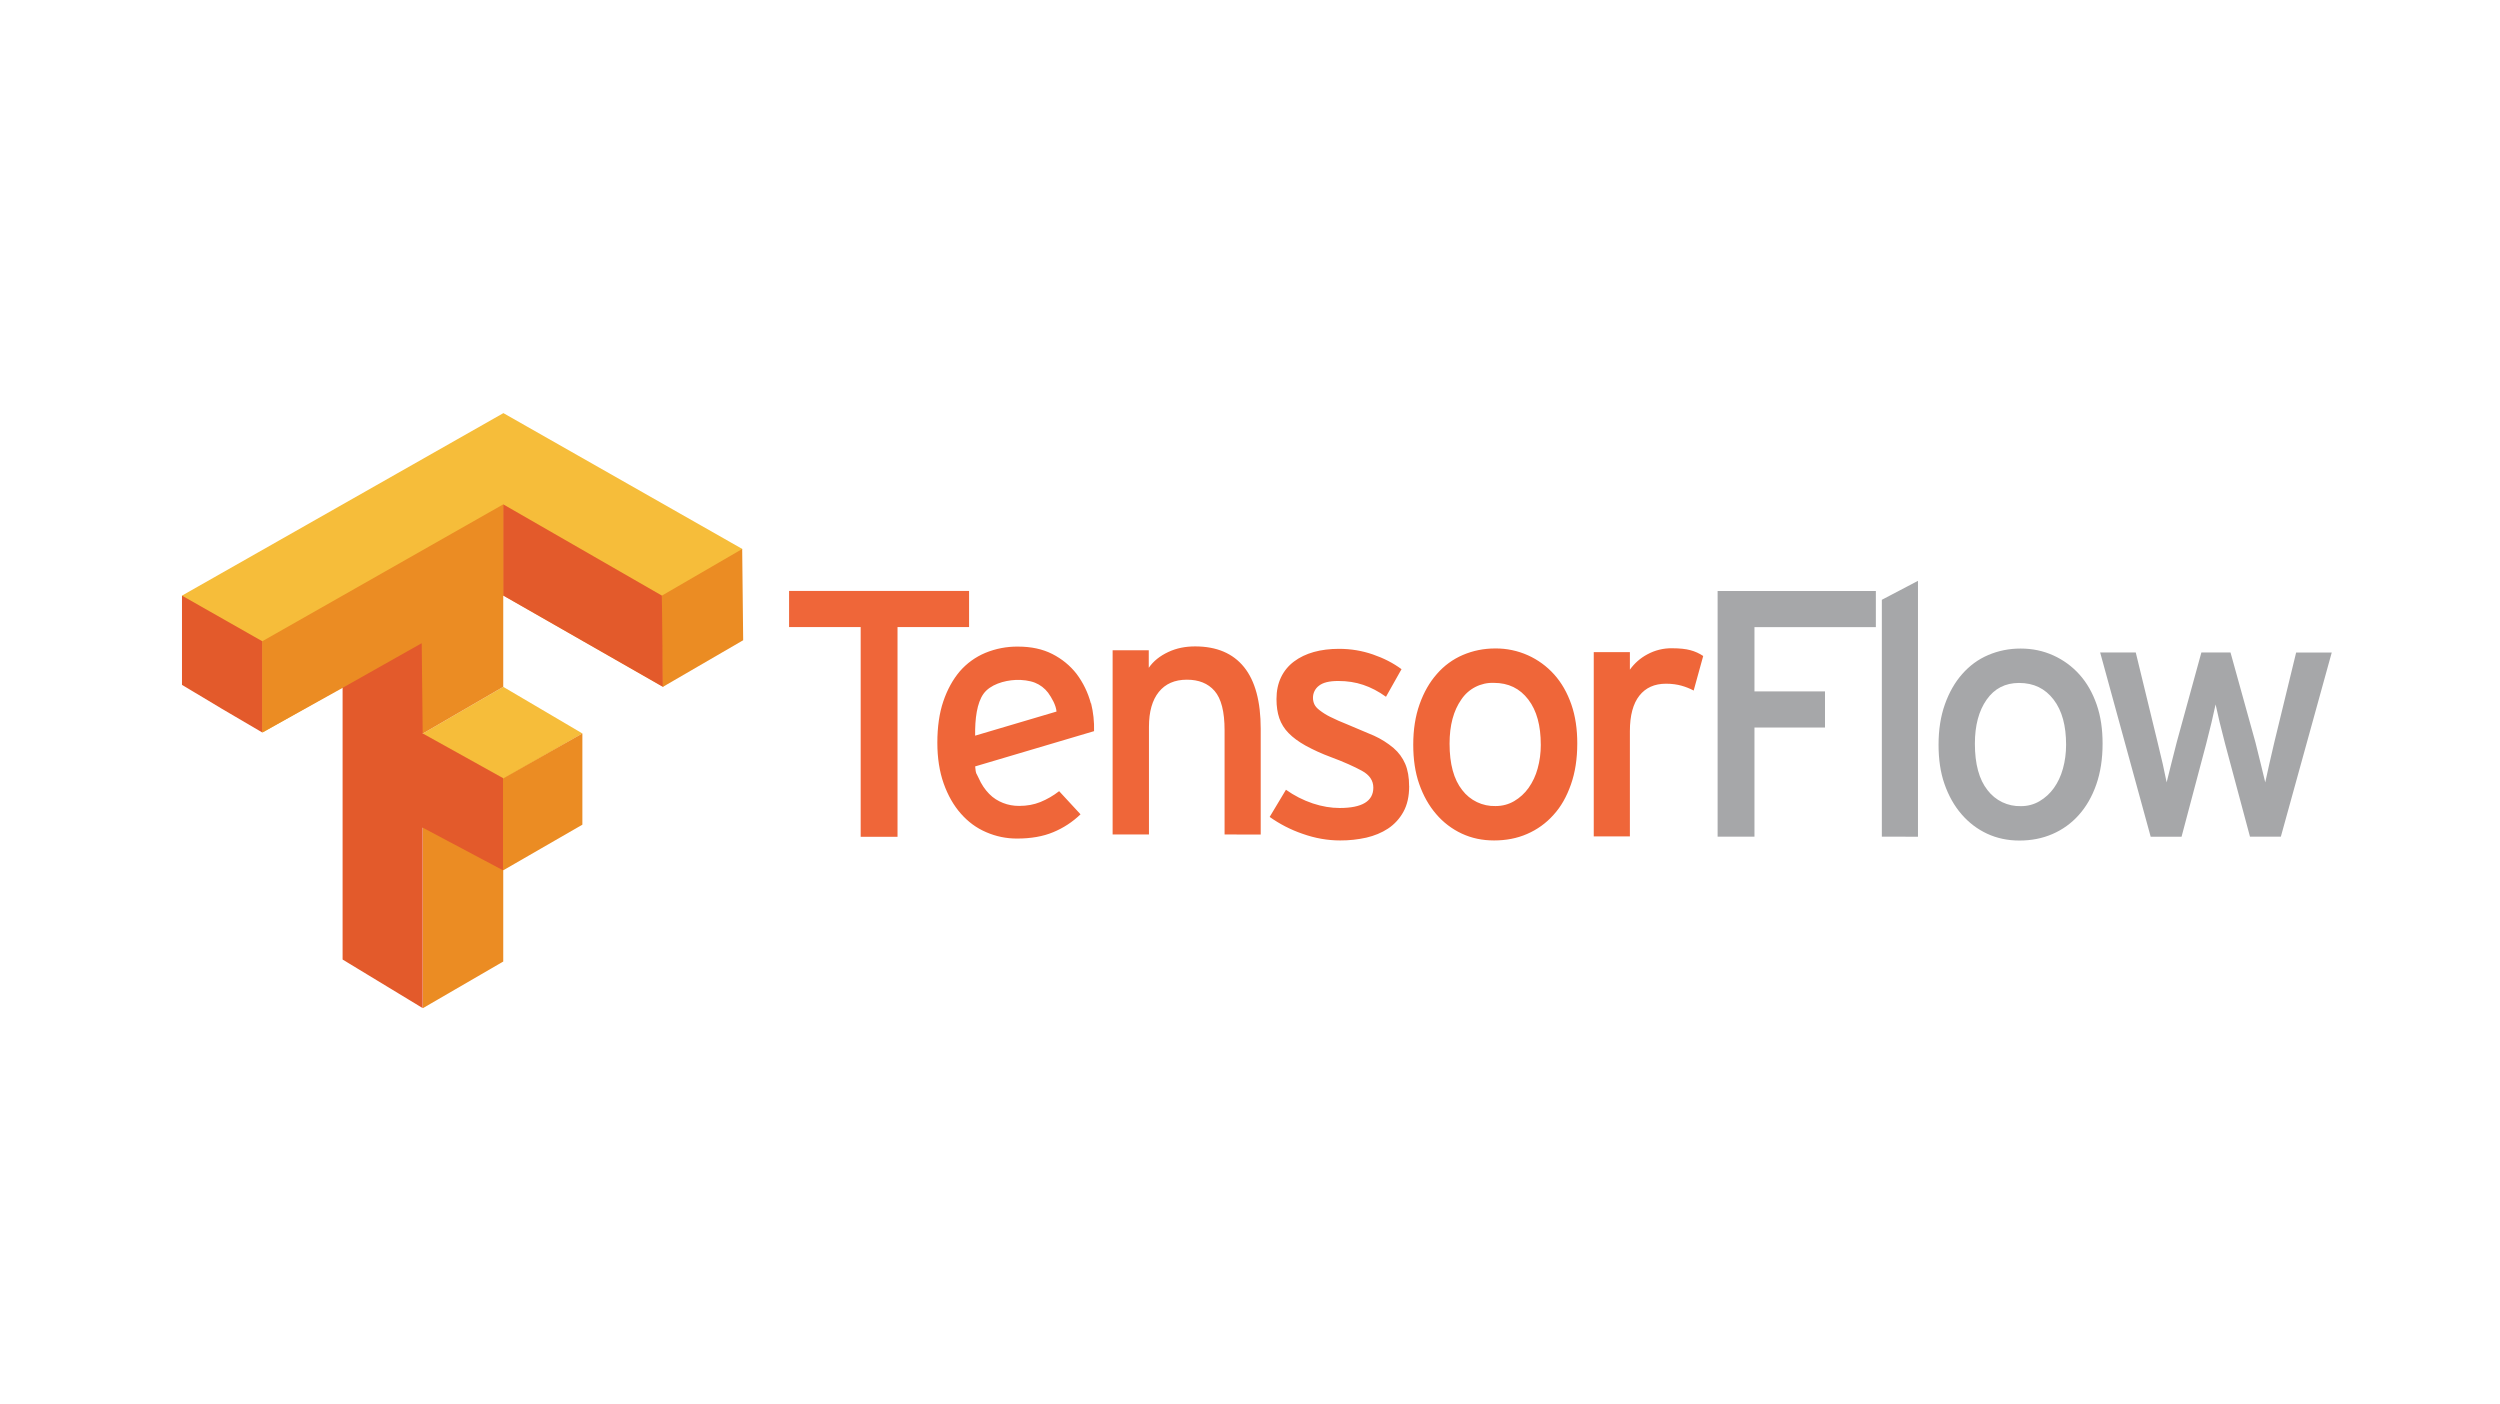
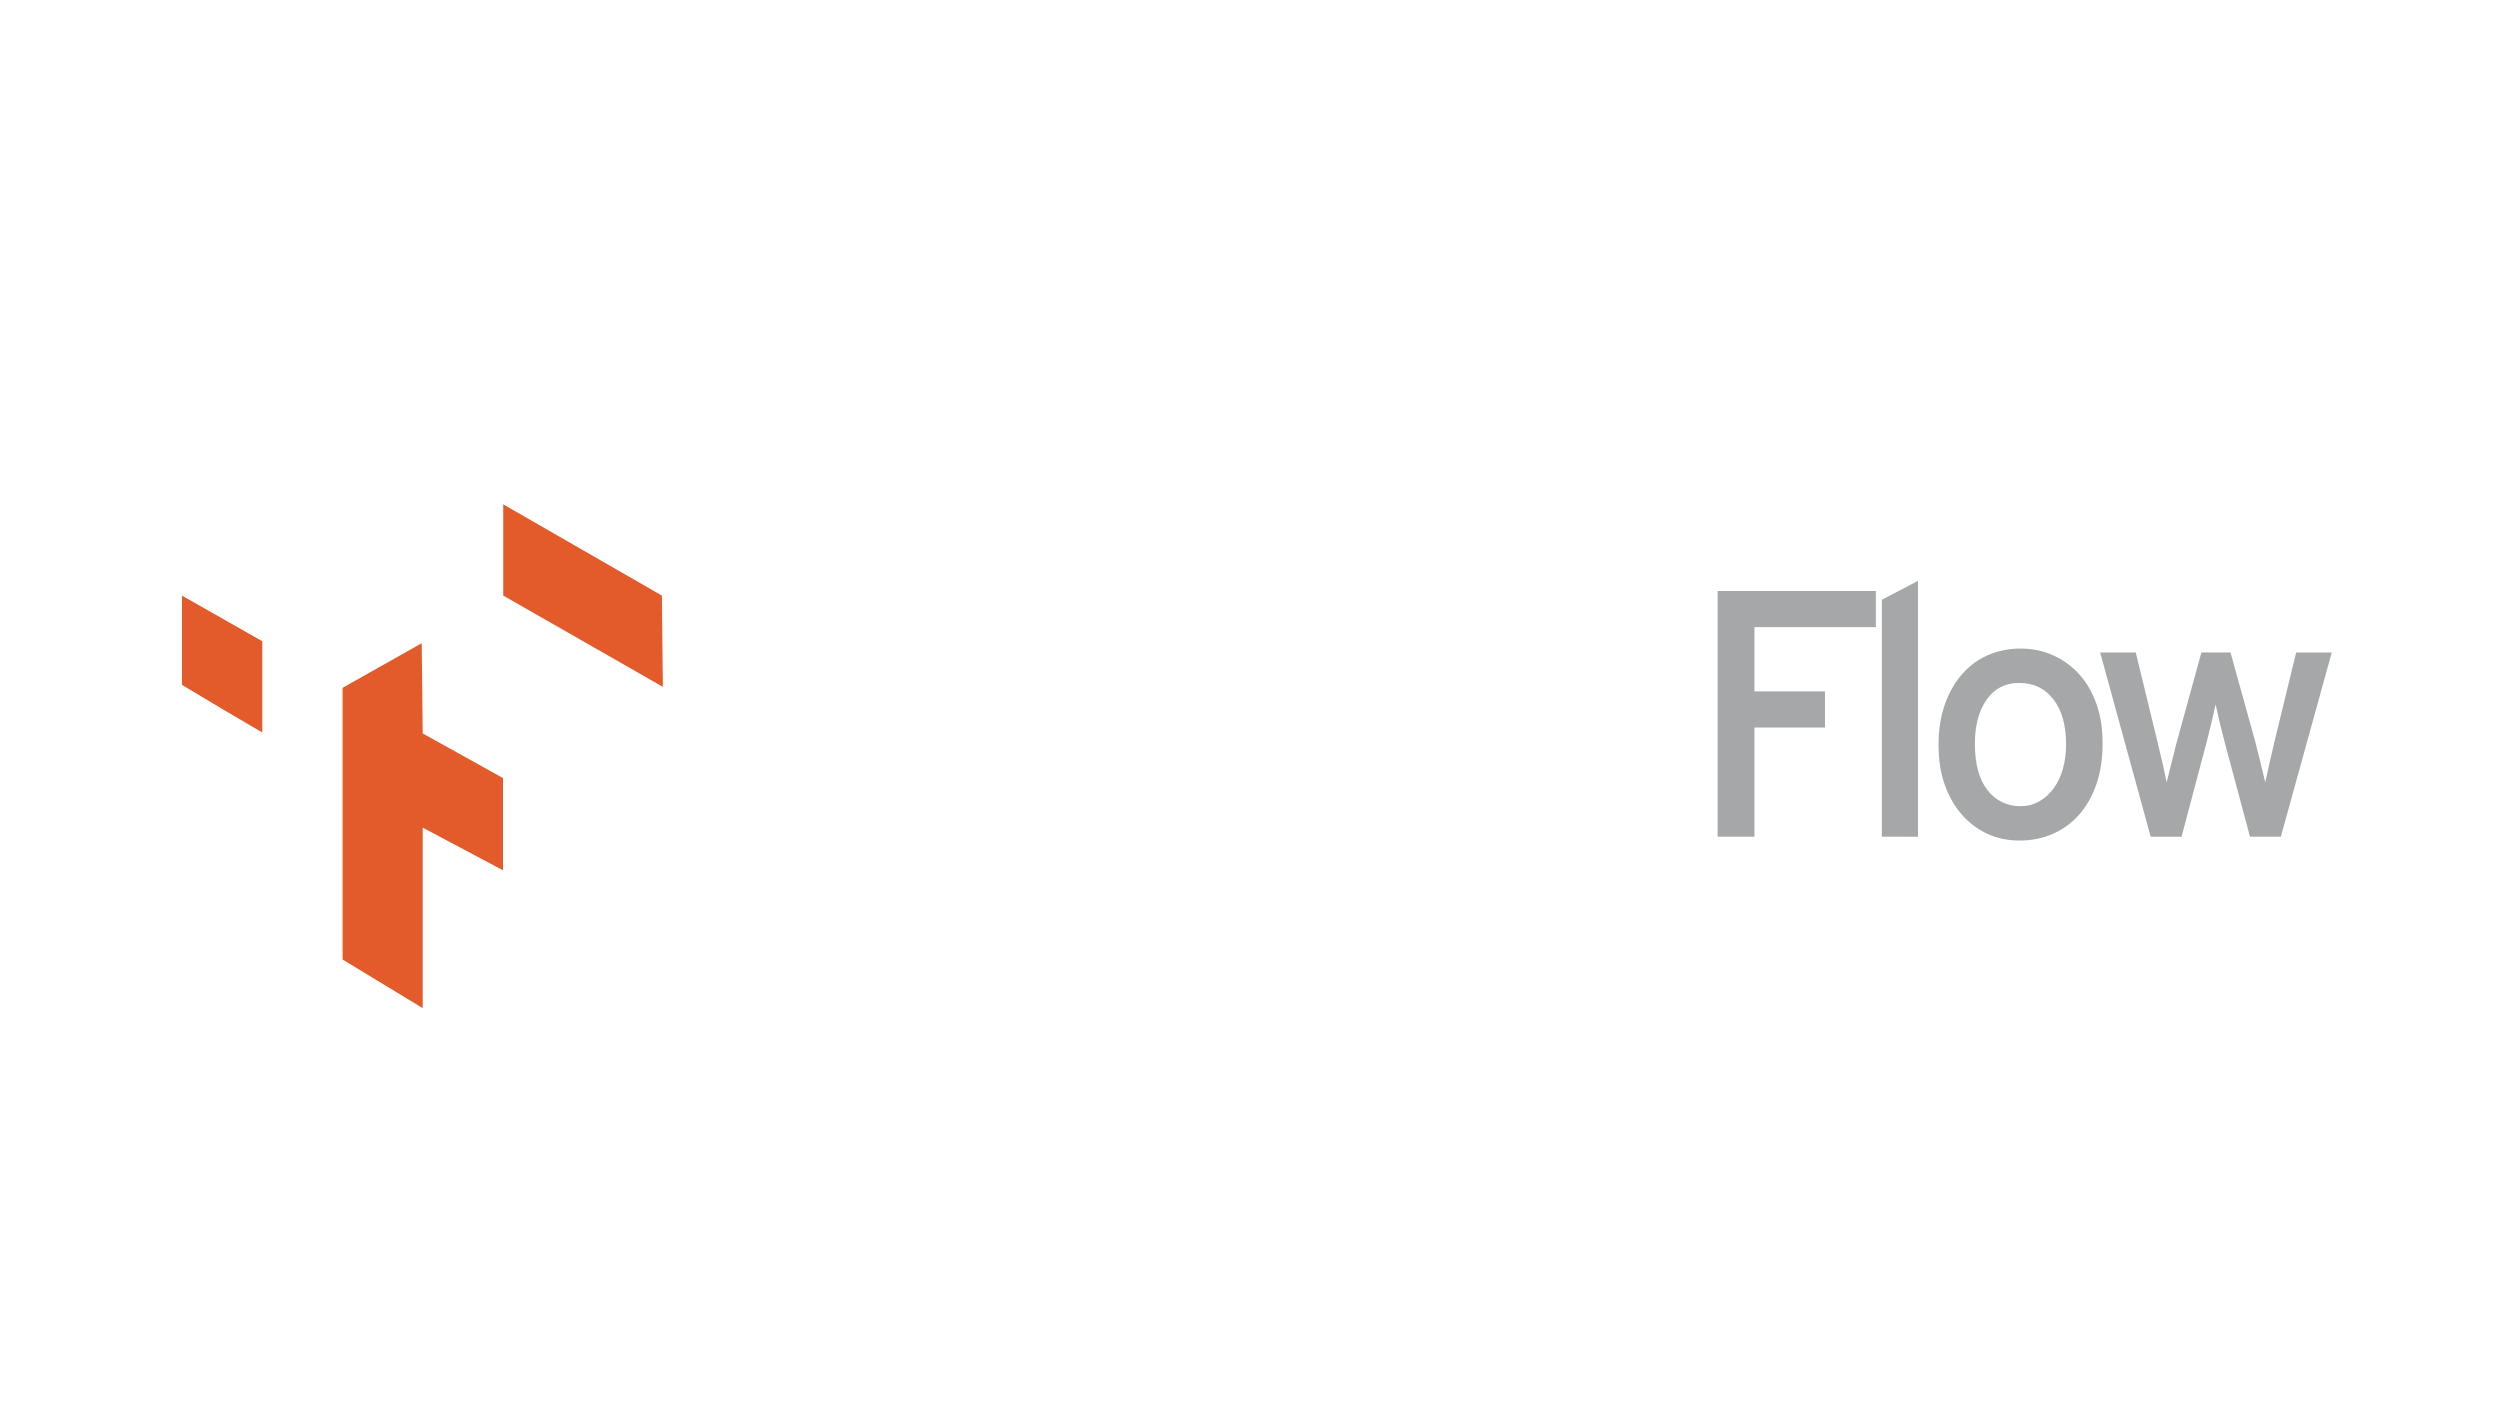
<svg xmlns="http://www.w3.org/2000/svg" width="178" height="100" viewBox="0 0 178 100" fill="none">
-   <rect width="178" height="100" fill="white" />
-   <path d="M30.113 52.222L35.831 48.904L41.465 52.222L35.831 55.471L30.113 52.293V52.222ZM12.957 42.408L35.842 29.414L52.855 39.088L47.222 48.903L35.856 42.406L18.703 52.151L12.957 42.408Z" fill="#F6BD3A" />
-   <path d="M30.113 65.213V58.717L35.747 55.469L41.465 52.221V58.717L35.831 61.965V68.461L30.113 71.78V65.213ZM30.113 52.222L24.396 48.974L18.678 52.152V45.654L35.831 35.91V48.903L30.113 52.222ZM47.126 45.656V42.408L52.844 39.089L52.914 45.585L47.197 48.904L47.126 45.656Z" fill="#EB8C23" />
  <path d="M24.393 68.319V48.973L30.026 45.795L30.096 52.221L35.814 55.399V61.965L30.096 58.928V71.778L24.393 68.319ZM15.782 50.456L12.957 48.762V42.409L18.675 45.657V52.153L15.782 50.456ZM35.831 42.406V35.91L47.126 42.406L47.196 48.903L35.831 42.406Z" fill="#E35A2B" />
-   <path d="M63.904 44.649V59.58H61.28V44.649H56.182V42.074H68.998V44.648L63.904 44.649ZM77.684 50.072C77.845 50.721 77.916 51.389 77.897 52.058L69.431 54.568C69.497 55.202 69.479 54.944 69.678 55.395C69.876 55.846 70.128 56.215 70.427 56.522C70.725 56.829 71.061 57.029 71.413 57.169C71.765 57.31 72.169 57.384 72.562 57.381C73.125 57.381 73.615 57.289 74.073 57.106C74.552 56.911 75.002 56.65 75.41 56.331L76.933 57.979C76.37 58.523 75.709 58.956 74.984 59.254C74.266 59.554 73.41 59.705 72.411 59.705C71.659 59.708 70.915 59.555 70.225 59.255C69.521 58.956 68.93 58.515 68.414 57.931C67.899 57.348 67.491 56.633 67.189 55.782C66.888 54.931 66.739 53.951 66.739 52.883C66.739 51.768 66.879 50.77 67.164 49.935C67.448 49.1 67.84 48.386 68.338 47.798C68.833 47.228 69.453 46.779 70.15 46.487C70.89 46.181 71.685 46.028 72.486 46.038C73.418 46.038 74.232 46.212 74.922 46.563C75.612 46.914 76.19 47.389 76.646 47.972C77.121 48.603 77.468 49.321 77.67 50.085L77.684 50.072ZM75.224 50.663C75.19 50.213 74.88 49.678 74.624 49.321C74.382 49.003 74.058 48.756 73.687 48.608C73.304 48.456 72.783 48.393 72.325 48.411C71.48 48.449 70.495 48.746 70.027 49.397C69.559 50.048 69.412 51.176 69.43 52.379L75.224 50.663ZM87.19 59.416V51.993C87.19 50.661 86.951 49.739 86.478 49.194C86.004 48.649 85.341 48.394 84.506 48.394C83.64 48.394 82.974 48.686 82.506 49.268C82.039 49.849 81.806 50.676 81.806 51.741V59.412H79.219V46.298H81.792V47.548C82.126 47.065 82.588 46.703 83.179 46.424C83.771 46.145 84.407 46.024 85.091 46.024C86.623 46.024 87.785 46.517 88.576 47.498C89.368 48.48 89.763 49.949 89.763 51.896V59.417L87.19 59.416ZM100.333 55.968C100.333 56.7 100.195 57.313 99.92 57.805C99.659 58.282 99.286 58.69 98.833 58.992C98.382 59.292 97.847 59.509 97.284 59.64C96.673 59.776 96.048 59.843 95.422 59.84C94.521 59.84 93.628 59.682 92.736 59.365C91.904 59.079 91.117 58.675 90.4 58.165L91.56 56.23C92.146 56.648 92.79 56.976 93.472 57.205C94.129 57.422 94.767 57.529 95.383 57.529C96.981 57.529 97.781 57.046 97.781 56.078C97.781 55.578 97.511 55.176 96.97 54.881C96.429 54.585 95.683 54.247 94.733 53.895C94.119 53.668 93.522 53.397 92.948 53.083C92.457 52.807 92.056 52.513 91.748 52.196C91.45 51.896 91.224 51.533 91.086 51.134C90.952 50.742 90.886 50.289 90.886 49.772C90.886 49.189 90.994 48.673 91.21 48.222C91.422 47.778 91.739 47.392 92.134 47.099C92.534 46.798 93.007 46.573 93.542 46.422C94.077 46.272 94.691 46.197 95.34 46.197C96.185 46.197 96.977 46.331 97.751 46.597C98.526 46.863 99.205 47.214 99.788 47.646L98.682 49.61C98.15 49.227 97.608 48.944 97.058 48.761C96.509 48.577 95.932 48.486 95.284 48.486C94.636 48.486 94.193 48.599 93.909 48.824C93.775 48.924 93.667 49.054 93.593 49.204C93.519 49.354 93.482 49.519 93.484 49.686C93.483 49.846 93.517 50.003 93.584 50.148C93.65 50.289 93.776 50.435 93.959 50.571C94.188 50.749 94.435 50.904 94.695 51.032C95.091 51.23 95.495 51.409 95.906 51.569L97.83 52.382C98.331 52.609 98.797 52.903 99.218 53.257C99.58 53.566 99.867 53.955 100.054 54.393C100.237 54.826 100.329 55.351 100.329 55.968H100.333ZM112.301 52.944C112.301 54.029 112.152 54.998 111.85 55.855C111.549 56.713 111.146 57.438 110.601 58.029C110.083 58.61 109.443 59.07 108.728 59.378C108.024 59.688 107.23 59.84 106.379 59.84C105.534 59.84 104.78 59.678 104.08 59.353C103.38 59.026 102.758 58.553 102.257 57.965C101.74 57.367 101.337 56.65 101.046 55.816C100.754 54.982 100.623 54.05 100.623 53.017C100.623 51.951 100.772 50.993 101.074 50.144C101.375 49.294 101.786 48.573 102.31 47.982C102.816 47.398 103.449 46.936 104.159 46.632C104.882 46.325 105.638 46.17 106.469 46.17C107.27 46.164 108.062 46.33 108.793 46.658C109.501 46.977 110.136 47.441 110.655 48.02C111.18 48.603 111.587 49.316 111.88 50.156C112.173 50.997 112.302 51.927 112.302 52.943L112.301 52.944ZM109.703 53.019C109.703 51.669 109.421 50.599 108.815 49.807C108.21 49.016 107.404 48.62 106.355 48.62C105.901 48.604 105.45 48.705 105.045 48.913C104.641 49.12 104.297 49.428 104.045 49.807C103.489 50.6 103.209 51.644 103.209 52.944C103.209 54.395 103.509 55.496 104.11 56.254C104.386 56.619 104.746 56.912 105.159 57.11C105.572 57.308 106.026 57.404 106.483 57.391C106.966 57.391 107.407 57.274 107.807 57.041C108.21 56.805 108.559 56.485 108.831 56.105C109.128 55.684 109.347 55.215 109.48 54.717C109.629 54.185 109.705 53.619 109.705 53.019H109.703ZM120.596 49.17C120.318 49.023 120.025 48.906 119.721 48.821C119.421 48.737 119.055 48.68 118.623 48.68C117.806 48.68 117.172 48.962 116.724 49.53C116.277 50.097 116.048 50.938 116.048 52.054V59.55H113.475V46.431H116.048V47.68C116.371 47.227 116.794 46.855 117.285 46.593C117.825 46.298 118.432 46.147 119.047 46.156C119.579 46.156 120.033 46.203 120.357 46.294C120.681 46.379 120.99 46.519 121.268 46.707L120.592 49.158L120.596 49.17Z" fill="#EF6639" />
  <path d="M124.918 44.654V49.228H129.94V51.801H124.918V59.572H122.294V42.08H133.561V44.653L124.918 44.654ZM133.987 59.571V42.705L136.56 41.355V59.574L133.987 59.571ZM149.704 52.95C149.704 54.035 149.554 55.004 149.254 55.862C148.954 56.72 148.535 57.445 148.004 58.035C147.486 58.617 146.846 59.077 146.13 59.385C145.412 59.695 144.632 59.847 143.781 59.847C142.95 59.847 142.182 59.685 141.482 59.359C140.783 59.034 140.176 58.571 139.659 57.972C139.142 57.373 138.739 56.656 138.448 55.823C138.156 54.989 138.025 54.056 138.025 53.024C138.025 51.958 138.174 51 138.476 50.15C138.777 49.301 139.188 48.58 139.712 47.988C140.236 47.397 140.839 46.946 141.561 46.639C142.284 46.332 143.04 46.177 143.871 46.177C144.702 46.177 145.477 46.339 146.195 46.664C146.903 46.983 147.538 47.447 148.057 48.026C148.582 48.609 148.989 49.322 149.282 50.163C149.575 51.004 149.704 51.935 149.704 52.95ZM147.106 53.025C147.106 51.676 146.824 50.605 146.219 49.814C145.613 49.022 144.808 48.626 143.758 48.626C142.775 48.626 142.005 49.021 141.449 49.814C140.892 50.607 140.612 51.651 140.612 52.95C140.612 54.401 140.912 55.503 141.513 56.261C141.79 56.625 142.149 56.919 142.562 57.117C142.975 57.314 143.429 57.411 143.886 57.397C144.351 57.402 144.809 57.282 145.21 57.048C145.614 56.811 145.963 56.492 146.234 56.111C146.516 55.72 146.734 55.258 146.882 54.724C147.03 54.19 147.106 53.625 147.106 53.025ZM162.396 59.572H160.199L158.425 52.952L158.037 51.417L157.75 50.155L157.463 51.429L157.076 52.979L155.326 59.576H153.129L149.531 46.457H152.066L153.615 52.829L153.99 54.404L154.265 55.704L154.588 54.404L154.988 52.829L156.738 46.457H158.812L160.587 52.855L160.974 54.418L161.286 55.706L161.574 54.396L161.936 52.832L163.485 46.46H166.02L162.396 59.572Z" fill="#A6A7A9" />
</svg>